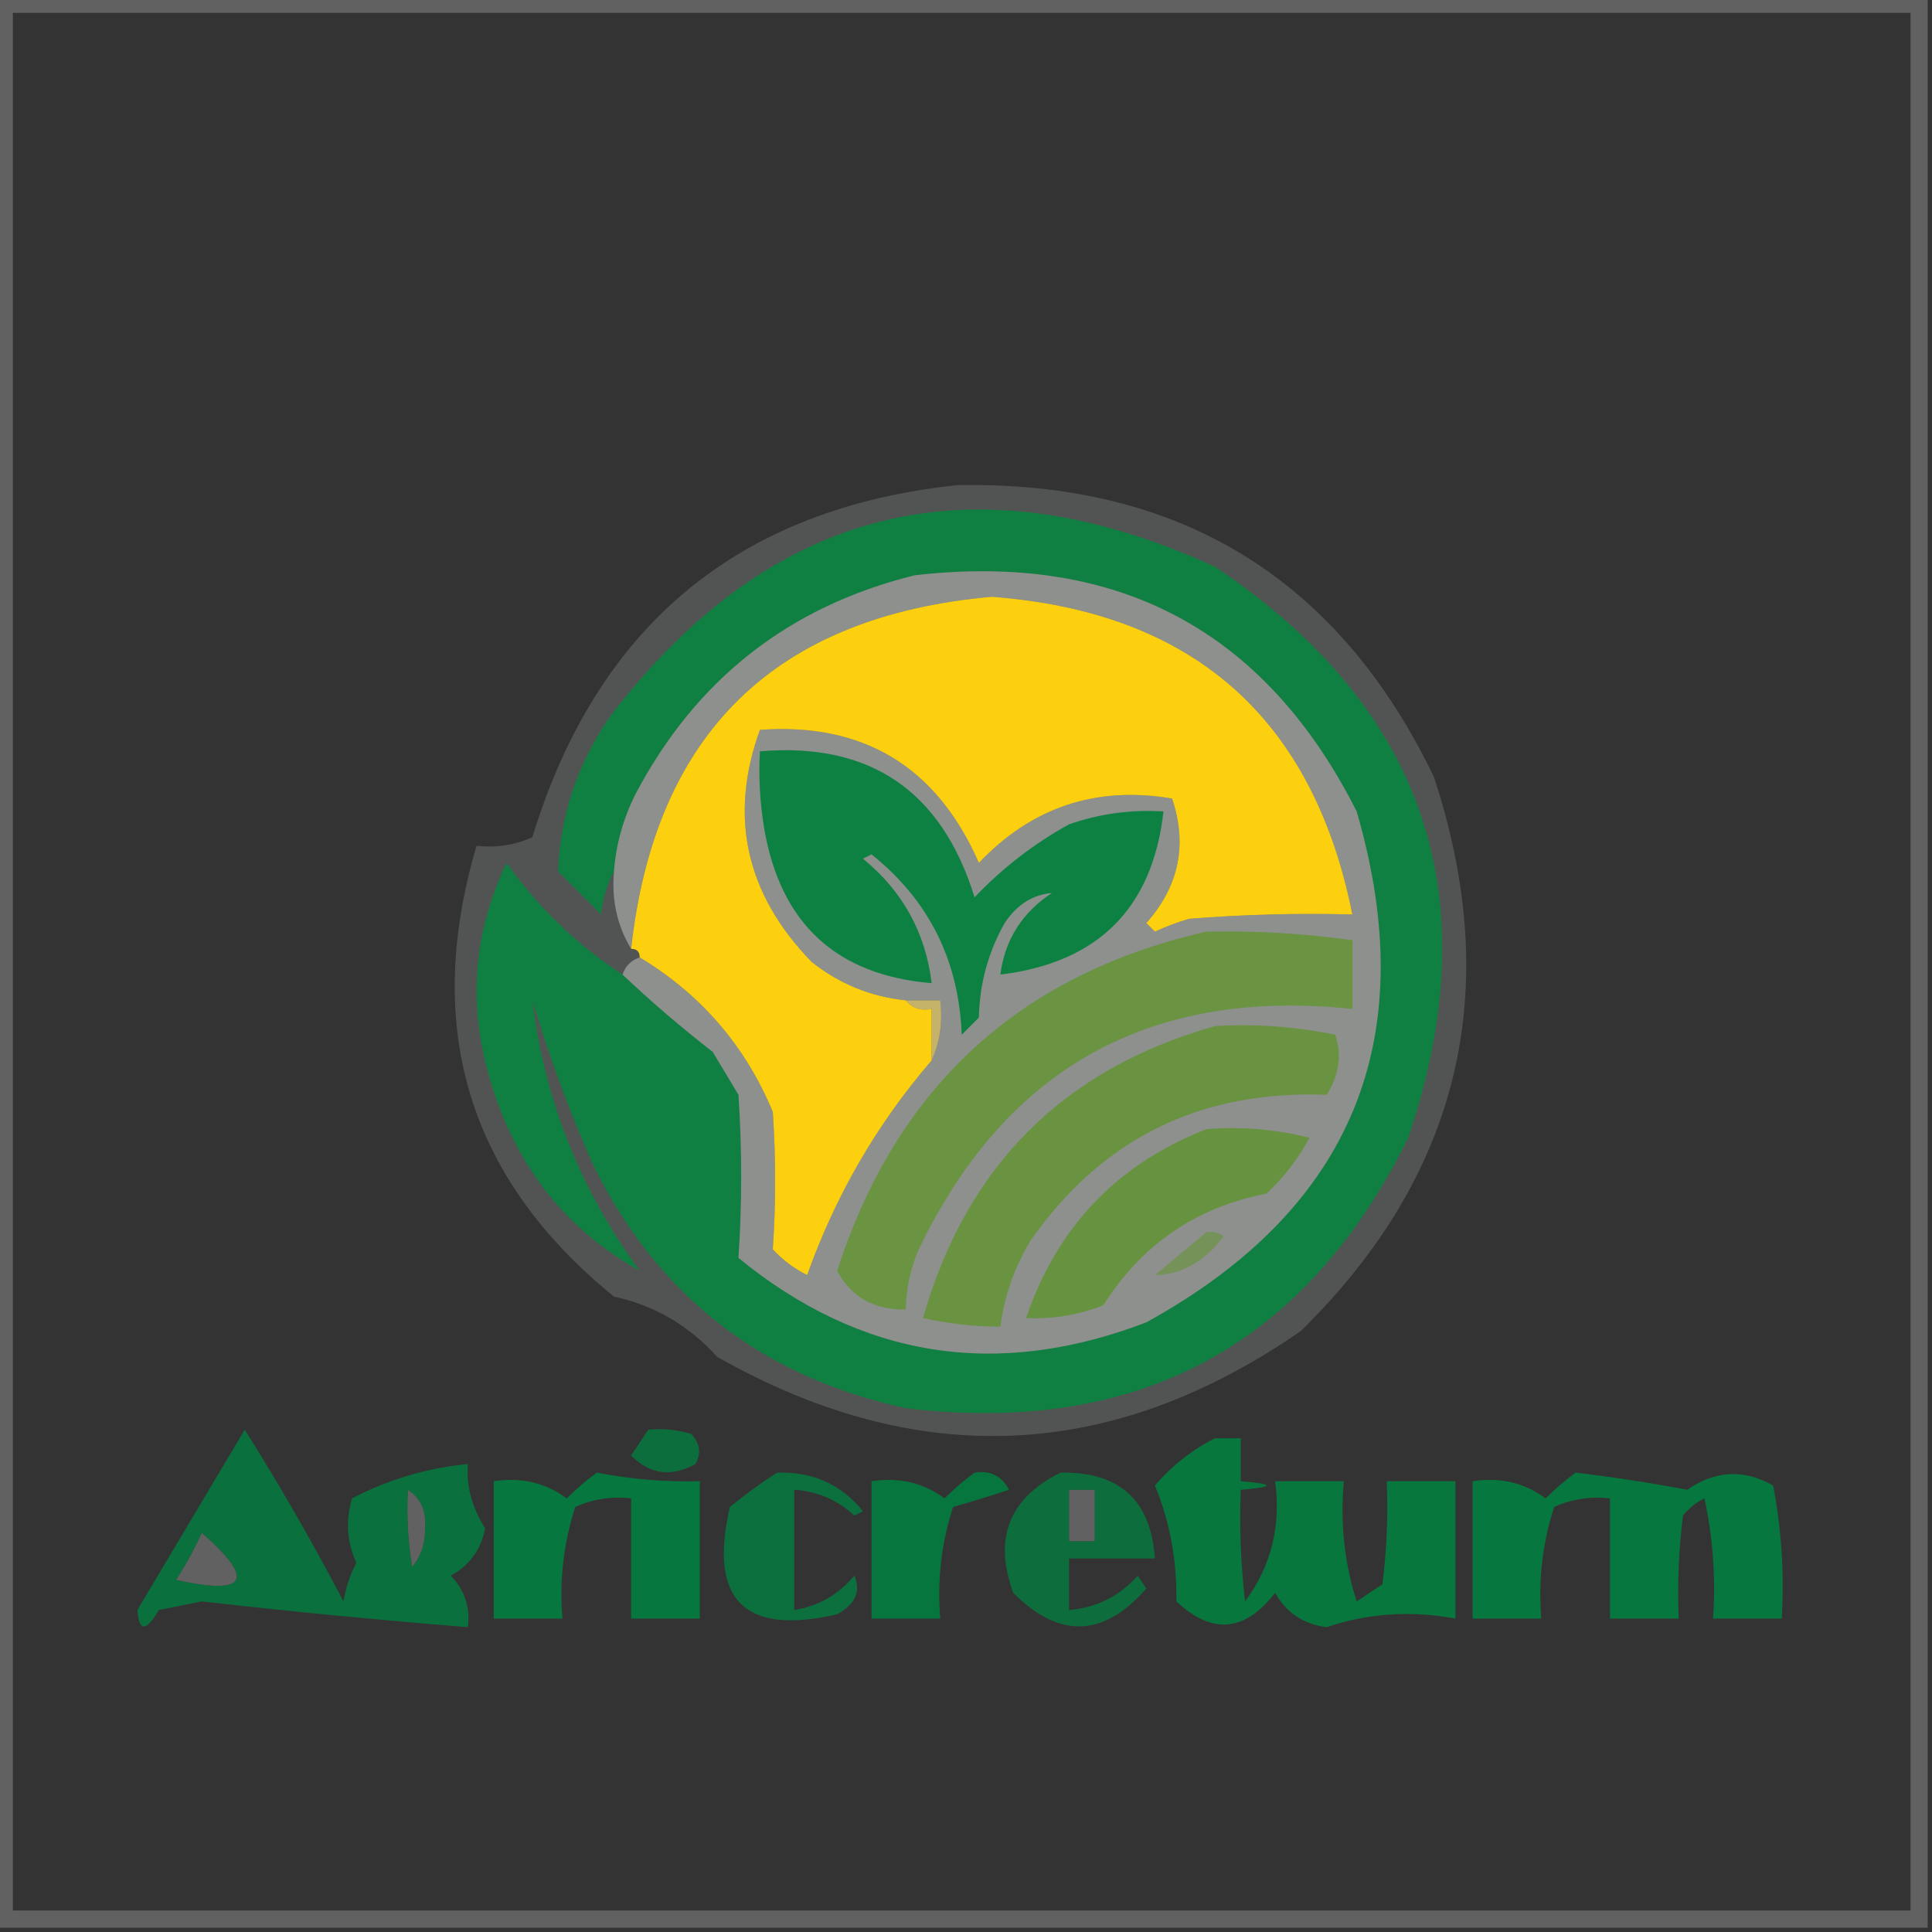
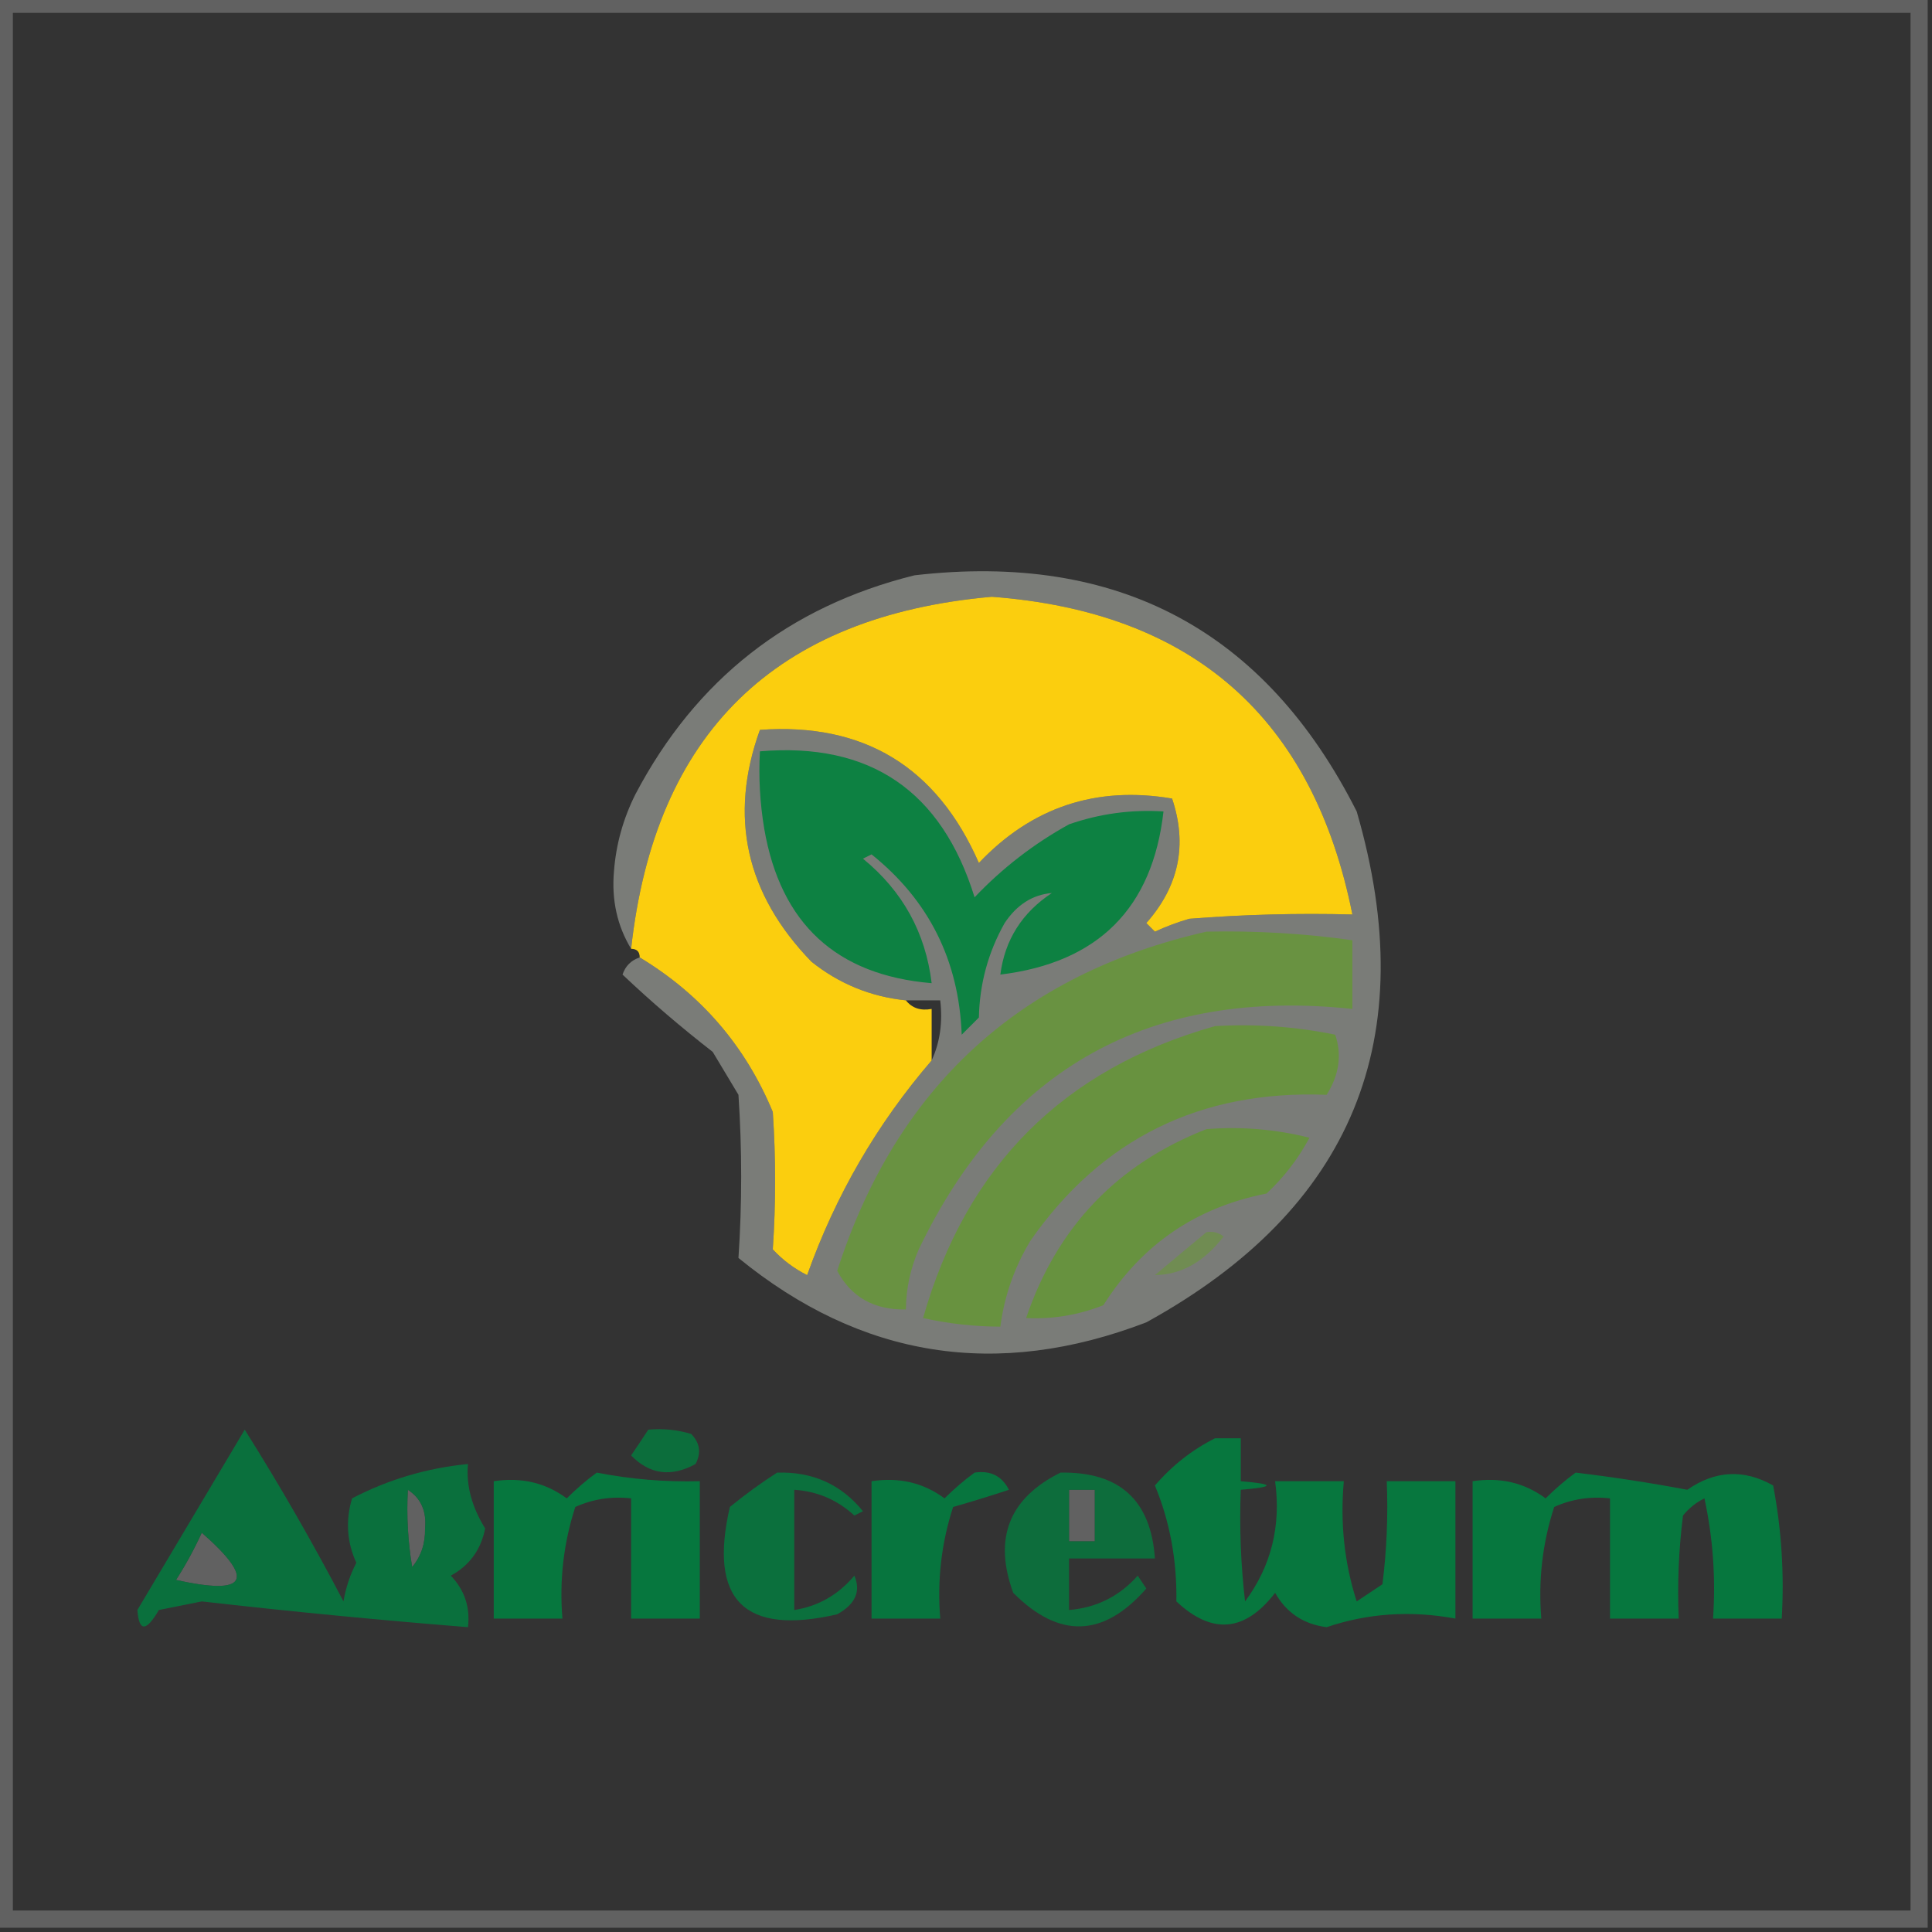
<svg xmlns="http://www.w3.org/2000/svg" version="1.1" width="225px" height="225px" style="shape-rendering:geometricPrecision; text-rendering:geometricPrecision; image-rendering:optimizeQuality; fill-rule:evenodd; clip-rule:evenodd">
  <rect width="100%" height="100%" fill="#333333" stroke="none" />
  <g>
    <path style="opacity:0.225" fill="#fefffe" d="M -0.5,-0.5 C 74.5,-0.5 149.5,-0.5 224.5,-0.5C 224.5,74.5 224.5,149.5 224.5,224.5C 149.5,224.5 74.5,224.5 -0.5,224.5C -0.5,149.5 -0.5,74.5 -0.5,-0.5 Z M 1.5,1.5 C 75.167,1.5 148.833,1.5 222.5,1.5C 222.5,75.167 222.5,148.833 222.5,222.5C 148.833,222.5 75.167,222.5 1.5,222.5C 1.5,148.833 1.5,75.167 1.5,1.5 Z M 47.5,173.5 C 49.026,174.492 49.693,175.992 49.5,178C 49.546,179.728 49.046,181.228 48,182.5C 47.502,179.518 47.335,176.518 47.5,173.5 Z M 124.5,173.5 C 125.5,173.5 126.5,173.5 127.5,173.5C 127.5,175.5 127.5,177.5 127.5,179.5C 126.5,179.5 125.5,179.5 124.5,179.5C 124.5,177.5 124.5,175.5 124.5,173.5 Z M 23.5,178.5 C 29.808,184.017 28.808,185.85 20.5,184C 21.639,182.22 22.639,180.386 23.5,178.5 Z" />
  </g>
  <g>
-     <path style="opacity:0.169" fill="#f1f8f5" d="M 111.5,56.5 C 137.364,56.007 155.864,67.341 167,90.5C 175.17,115.341 170.003,136.841 151.5,155C 129.492,170.249 106.825,171.249 83.5,158C 80.2,154.346 76.2,152.013 71.5,151C 54.564,137.234 49.231,119.734 55.5,98.5C 57.792,98.756 59.959,98.423 62,97.5C 69.527,72.841 86.027,59.174 111.5,56.5 Z" />
-   </g>
+     </g>
  <g>
-     <path style="opacity:0.986" fill="#0f8142" d="M 72.5,113.5 C 75.808,116.635 79.308,119.635 83,122.5C 84,124.167 85,125.833 86,127.5C 86.424,133.862 86.424,140.195 86,146.5C 100.286,158.172 116.119,160.672 133.5,154C 157.522,140.78 165.688,120.947 158,94.5C 147.357,73.425 130.19,64.258 106.5,67C 91.866,70.632 81.032,79.132 74,92.5C 72.57,95.353 71.737,98.353 71.5,101.5C 70.698,102.952 70.198,104.618 70,106.5C 68.333,104.833 66.667,103.167 65,101.5C 65.232,95.008 67.232,89.008 71,83.5C 89.759,58.935 113.259,53.102 141.5,66C 165.964,82.391 173.464,104.557 164,132.5C 152.069,156.72 132.569,167.22 105.5,164C 88.655,160.345 76.488,150.845 69,135.5C 66.273,129.321 63.94,122.987 62,116.5C 63.408,128.049 67.574,138.549 74.5,148C 65.744,143.09 59.911,135.59 57,125.5C 54.486,116.835 55.152,108.501 59,100.5C 62.709,105.71 67.209,110.043 72.5,113.5 Z" />
-   </g>
+     </g>
  <g>
    <path style="opacity:0.992" fill="#fdcf0f" d="M 105.5,116.5 C 106.209,117.404 107.209,117.737 108.5,117.5C 108.5,119.5 108.5,121.5 108.5,123.5C 102.136,130.888 97.303,139.221 94,148.5C 92.488,147.743 91.154,146.743 90,145.5C 90.359,140.193 90.359,134.859 90,129.5C 86.807,121.806 81.64,115.806 74.5,111.5C 74.5,110.833 74.167,110.5 73.5,110.5C 76.265,85.403 90.265,71.736 115.5,69.5C 138.92,71.259 152.92,83.592 157.5,106.5C 151.158,106.334 144.825,106.5 138.5,107C 137.128,107.402 135.795,107.902 134.5,108.5C 134.167,108.167 133.833,107.833 133.5,107.5C 137.305,103.202 138.305,98.369 136.5,93C 127.658,91.503 120.158,94.003 114,100.5C 109.093,89.301 100.593,84.134 88.5,85C 84.851,95.096 86.851,104.096 94.5,112C 97.726,114.575 101.393,116.075 105.5,116.5 Z" />
  </g>
  <g>
    <path style="opacity:0.377" fill="#eff5eb" d="M 72.5,113.5 C 72.833,112.5 73.5,111.833 74.5,111.5C 81.64,115.806 86.807,121.806 90,129.5C 90.359,134.859 90.359,140.193 90,145.5C 91.154,146.743 92.488,147.743 94,148.5C 97.303,139.221 102.136,130.888 108.5,123.5C 109.468,121.393 109.802,119.059 109.5,116.5C 108.167,116.5 106.833,116.5 105.5,116.5C 101.393,116.075 97.726,114.575 94.5,112C 86.851,104.096 84.851,95.096 88.5,85C 100.593,84.134 109.093,89.301 114,100.5C 120.158,94.003 127.658,91.503 136.5,93C 138.305,98.369 137.305,103.202 133.5,107.5C 133.833,107.833 134.167,108.167 134.5,108.5C 135.795,107.902 137.128,107.402 138.5,107C 144.825,106.5 151.158,106.334 157.5,106.5C 152.92,83.592 138.92,71.259 115.5,69.5C 90.265,71.736 76.265,85.403 73.5,110.5C 71.882,107.829 71.215,104.829 71.5,101.5C 71.737,98.353 72.57,95.353 74,92.5C 81.032,79.132 91.866,70.632 106.5,67C 130.19,64.258 147.357,73.425 158,94.5C 165.688,120.947 157.522,140.78 133.5,154C 116.119,160.672 100.286,158.172 86,146.5C 86.424,140.195 86.424,133.862 86,127.5C 85,125.833 84,124.167 83,122.5C 79.308,119.635 75.808,116.635 72.5,113.5 Z" />
  </g>
  <g>
    <path style="opacity:0.989" fill="#0d8142" d="M 88.5,87.5 C 101.323,86.421 109.656,92.087 113.5,104.5C 116.738,101.093 120.405,98.26 124.5,96C 128.06,94.763 131.727,94.263 135.5,94.5C 134.226,105.774 127.892,112.108 116.5,113.5C 117.02,109.464 119.02,106.297 122.5,104C 120.255,104.195 118.422,105.362 117,107.5C 115.084,110.898 114.084,114.565 114,118.5C 113.333,119.167 112.667,119.833 112,120.5C 111.676,111.851 108.176,104.851 101.5,99.5C 101.167,99.667 100.833,99.833 100.5,100C 105.124,103.782 107.791,108.615 108.5,114.5C 97.402,113.571 90.902,107.571 89,96.5C 88.502,93.518 88.335,90.518 88.5,87.5 Z" />
  </g>
  <g>
    <path style="opacity:0.98" fill="#699341" d="M 140.5,108.5 C 146.203,108.375 151.87,108.708 157.5,109.5C 157.5,112.167 157.5,114.833 157.5,117.5C 133.978,115.006 117.145,124.34 107,145.5C 106.023,147.74 105.523,150.073 105.5,152.5C 101.801,152.568 99.135,151.068 97.5,148C 104.378,126.618 118.712,113.451 140.5,108.5 Z" />
  </g>
  <g>
-     <path style="opacity:0.682" fill="#f9df74" d="M 105.5,116.5 C 106.833,116.5 108.167,116.5 109.5,116.5C 109.802,119.059 109.468,121.393 108.5,123.5C 108.5,121.5 108.5,119.5 108.5,117.5C 107.209,117.737 106.209,117.404 105.5,116.5 Z" />
-   </g>
+     </g>
  <g>
    <path style="opacity:0.98" fill="#68933f" d="M 141.5,119.5 C 146.233,119.223 150.9,119.557 155.5,120.5C 156.294,122.856 155.961,125.189 154.5,127.5C 139.804,126.932 128.304,132.598 120,144.5C 118.132,147.605 116.965,150.938 116.5,154.5C 113.455,154.492 110.455,154.159 107.5,153.5C 112.524,135.81 123.857,124.476 141.5,119.5 Z" />
  </g>
  <g>
    <path style="opacity:0.984" fill="#67923e" d="M 140.5,131.5 C 144.555,131.176 148.555,131.509 152.5,132.5C 151.197,134.937 149.53,137.104 147.5,139C 139.296,140.602 132.962,144.935 128.5,152C 125.607,153.149 122.607,153.649 119.5,153.5C 123.099,142.902 130.099,135.568 140.5,131.5 Z" />
  </g>
  <g>
    <path style="opacity:0.706" fill="#6c9343" d="M 140.5,143.5 C 141.239,143.369 141.906,143.536 142.5,144C 140.23,146.955 137.564,148.455 134.5,148.5C 136.544,146.781 138.544,145.114 140.5,143.5 Z" />
  </g>
  <g>
    <path style="opacity:0.795" fill="#008140" d="M 28.5,166.5 C 32.559,172.941 36.392,179.607 40,186.5C 40.273,184.899 40.773,183.399 41.5,182C 40.398,179.599 40.231,177.099 41,174.5C 45.225,172.299 49.725,170.965 54.5,170.5C 54.274,172.988 54.941,175.488 56.5,178C 56.016,180.475 54.682,182.308 52.5,183.5C 54.105,185.179 54.771,187.179 54.5,189.5C 44.178,188.676 33.845,187.676 23.5,186.5C 21.833,186.833 20.167,187.167 18.5,187.5C 17.018,190.055 16.185,190.055 16,187.5C 20.178,180.472 24.345,173.472 28.5,166.5 Z M 47.5,173.5 C 47.335,176.518 47.502,179.518 48,182.5C 49.046,181.228 49.546,179.728 49.5,178C 49.693,175.992 49.026,174.492 47.5,173.5 Z M 23.5,178.5 C 22.639,180.386 21.639,182.22 20.5,184C 28.808,185.85 29.808,184.017 23.5,178.5 Z" />
  </g>
  <g>
    <path style="opacity:0.757" fill="#008140" d="M 75.5,166.5 C 77.199,166.34 78.866,166.506 80.5,167C 81.517,168.049 81.684,169.216 81,170.5C 78.163,172.053 75.663,171.72 73.5,169.5C 74.192,168.482 74.859,167.482 75.5,166.5 Z" />
  </g>
  <g>
    <path style="opacity:0.866" fill="#008140" d="M 141.5,167.5 C 142.5,167.5 143.5,167.5 144.5,167.5C 144.5,169.167 144.5,170.833 144.5,172.5C 148.5,172.833 148.5,173.167 144.5,173.5C 144.334,177.846 144.501,182.179 145,186.5C 148.04,182.398 149.206,177.731 148.5,172.5C 151.167,172.5 153.833,172.5 156.5,172.5C 156.063,177.361 156.563,182.028 158,186.5C 159,185.833 160,185.167 161,184.5C 161.499,180.514 161.666,176.514 161.5,172.5C 164.167,172.5 166.833,172.5 169.5,172.5C 169.5,177.833 169.5,183.167 169.5,188.5C 164.311,187.54 159.311,187.874 154.5,189.5C 151.813,189.159 149.813,187.826 148.5,185.5C 144.988,190.067 141.155,190.4 137,186.5C 137.072,181.692 136.239,177.192 134.5,173C 136.501,170.675 138.834,168.842 141.5,167.5 Z" />
  </g>
  <g>
    <path style="opacity:0.88" fill="#008140" d="M 69.5,171.5 C 73.452,172.272 77.452,172.605 81.5,172.5C 81.5,177.833 81.5,183.167 81.5,188.5C 78.833,188.5 76.167,188.5 73.5,188.5C 73.5,183.833 73.5,179.167 73.5,174.5C 71.207,174.244 69.041,174.577 67,175.5C 65.633,179.7 65.133,184.033 65.5,188.5C 62.833,188.5 60.167,188.5 57.5,188.5C 57.5,183.167 57.5,177.833 57.5,172.5C 60.711,172.012 63.544,172.679 66,174.5C 67.145,173.364 68.312,172.364 69.5,171.5 Z" />
  </g>
  <g>
    <path style="opacity:0.783" fill="#008140" d="M 90.5,171.5 C 94.635,171.372 97.969,172.872 100.5,176C 100.167,176.167 99.833,176.333 99.5,176.5C 97.513,174.673 95.18,173.673 92.5,173.5C 92.5,178.167 92.5,182.833 92.5,187.5C 95.285,187.067 97.619,185.734 99.5,183.5C 100.282,185.329 99.616,186.829 97.5,188C 86.667,190.5 82.5,186.333 85,175.5C 86.812,174.023 88.645,172.69 90.5,171.5 Z" />
  </g>
  <g>
    <path style="opacity:0.857" fill="#008140" d="M 113.5,171.5 C 115.346,171.222 116.68,171.889 117.5,173.5C 115.314,174.221 113.147,174.887 111,175.5C 109.633,179.7 109.133,184.033 109.5,188.5C 106.833,188.5 104.167,188.5 101.5,188.5C 101.5,183.167 101.5,177.833 101.5,172.5C 104.711,172.012 107.544,172.679 110,174.5C 111.145,173.364 112.312,172.364 113.5,171.5 Z" />
  </g>
  <g>
    <path style="opacity:0.743" fill="#008140" d="M 123.5,171.5 C 130.373,171.375 134.04,174.709 134.5,181.5C 131.167,181.5 127.833,181.5 124.5,181.5C 124.5,183.5 124.5,185.5 124.5,187.5C 127.691,187.238 130.358,185.905 132.5,183.5C 132.833,184 133.167,184.5 133.5,185C 128.515,190.704 123.348,190.871 118,185.5C 115.676,179.153 117.51,174.487 123.5,171.5 Z M 124.5,173.5 C 124.5,175.5 124.5,177.5 124.5,179.5C 125.5,179.5 126.5,179.5 127.5,179.5C 127.5,177.5 127.5,175.5 127.5,173.5C 126.5,173.5 125.5,173.5 124.5,173.5 Z" />
  </g>
  <g>
    <path style="opacity:0.875" fill="#008140" d="M 183.5,171.5 C 187.861,172.021 192.194,172.688 196.5,173.5C 199.764,171.237 203.097,171.07 206.5,173C 207.471,178.072 207.805,183.238 207.5,188.5C 204.833,188.5 202.167,188.5 199.5,188.5C 199.827,183.786 199.493,179.12 198.5,174.5C 197.522,174.977 196.689,175.643 196,176.5C 195.501,180.486 195.334,184.486 195.5,188.5C 192.833,188.5 190.167,188.5 187.5,188.5C 187.5,183.833 187.5,179.167 187.5,174.5C 185.208,174.244 183.041,174.577 181,175.5C 179.633,179.7 179.133,184.033 179.5,188.5C 176.833,188.5 174.167,188.5 171.5,188.5C 171.5,183.167 171.5,177.833 171.5,172.5C 174.711,172.012 177.544,172.679 180,174.5C 181.145,173.364 182.312,172.364 183.5,171.5 Z" />
  </g>
</svg>